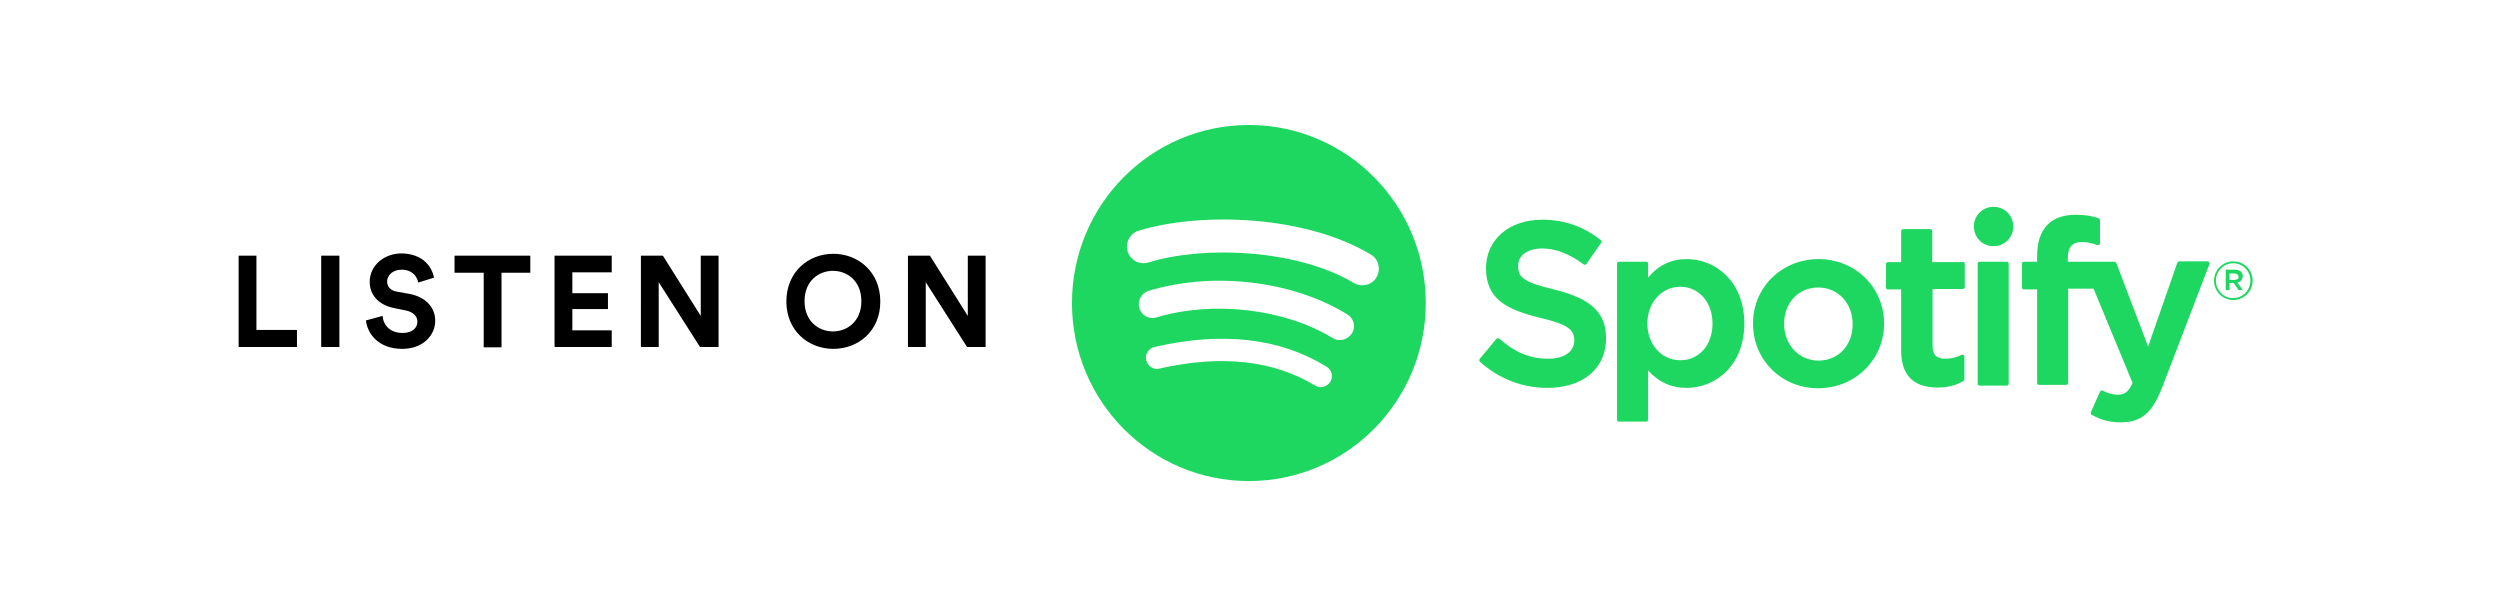
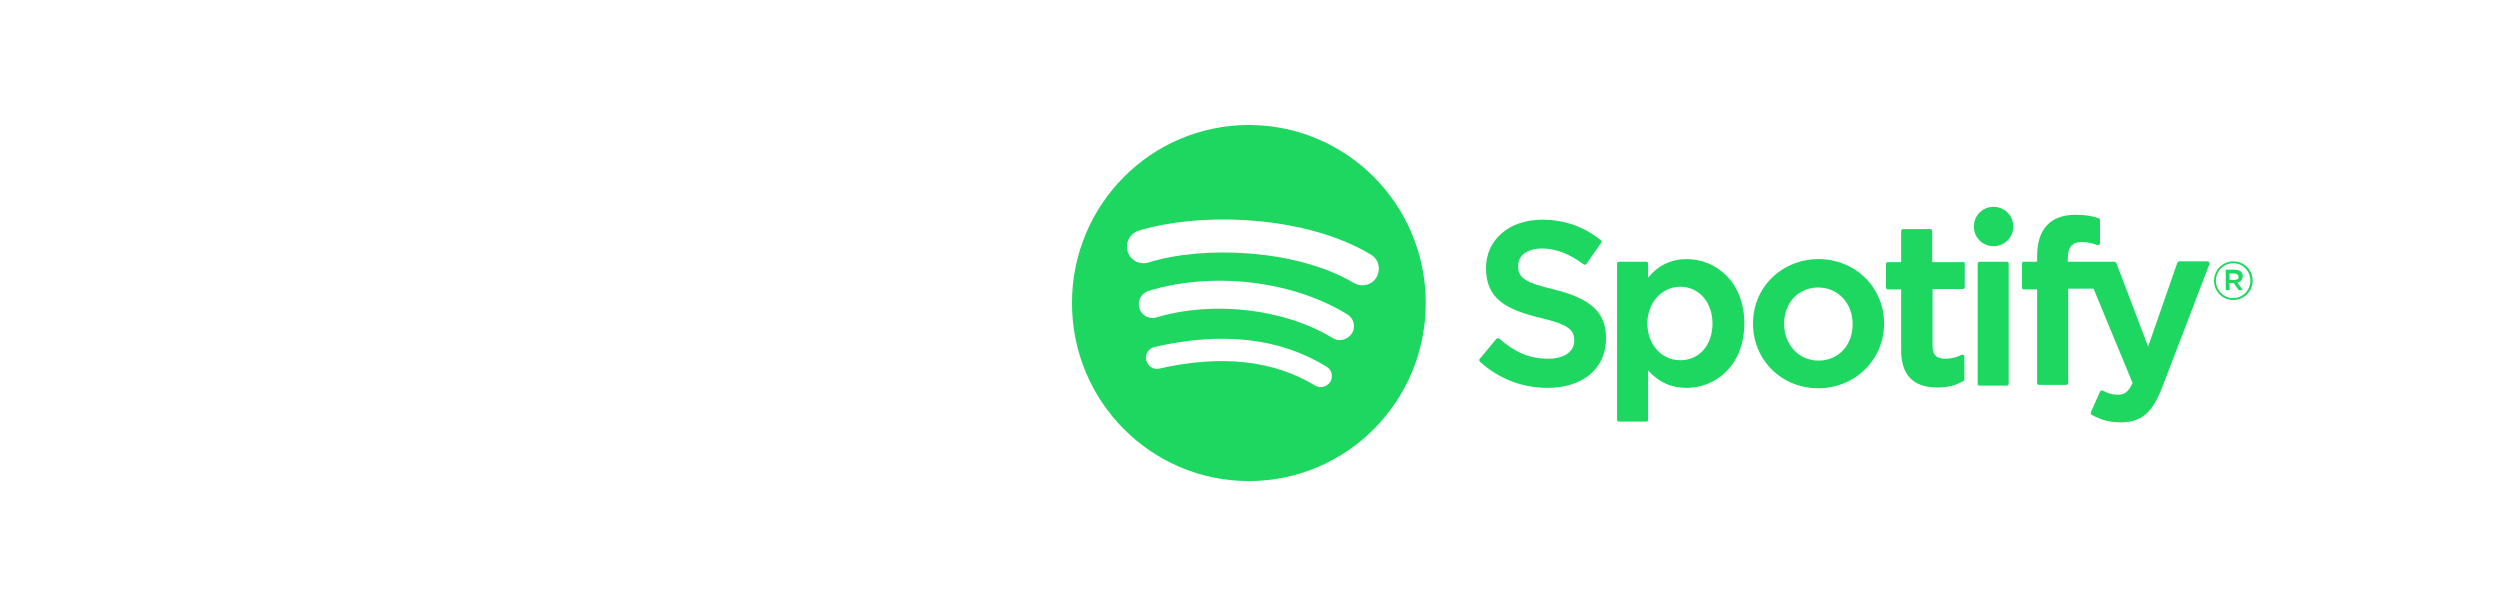
<svg xmlns="http://www.w3.org/2000/svg" version="1.1" id="Layer_1" x="0px" y="0px" viewBox="0 0 660 160" style="enable-background:new 0 0 660 160;" xml:space="preserve">
  <style type="text/css">
	.st0{fill-rule:evenodd;clip-rule:evenodd;fill:#1ED760;}
	.st1{fill-rule:evenodd;clip-rule:evenodd;}
</style>
  <g id="spotify-podcast-badge-wht-grn-660x160">
    <g id="Group-2-Copy-3">
      <path id="Combined-Shape" class="st0" d="M357.4,74.7c2.1,1.2,4.8,0.6,6-1.5c1.2-2.1,0.6-4.8-1.5-6c-17.3-10.4-44.8-11.3-61.3-6.3    c-2.3,0.7-3.6,3.2-2.9,5.5c0.7,2.3,3.1,3.6,5.5,2.9C317.5,64.8,342.3,65.7,357.4,74.7z M356.9,88c1.1-1.7,0.5-4-1.2-5    c-14.4-8.9-35.5-11.4-52.5-6.2c-1.9,0.6-3,2.6-2.4,4.6c0.6,1.9,2.6,3,4.5,2.4c14.9-4.5,34-2.3,46.6,5.5    C353.6,90.3,355.8,89.7,356.9,88z M351.2,100.8c0.8-1.4,0.4-3.2-1-4c-12.3-7.6-27.6-9.3-45.4-5.2c-1.6,0.4-2.6,1.9-2.2,3.5    c0.4,1.6,1.9,2.6,3.5,2.2c16.3-3.7,30.1-2.2,41.1,4.5C348.5,102.6,350.3,102.2,351.2,100.8z M329.7,33c25.8,0,46.7,21,46.7,47    c0,26-20.9,47-46.7,47c-25.8,0-46.7-21-46.7-47C283,54,303.9,33,329.7,33z M410.2,76.4c9.8,2.4,13.8,6.1,13.8,12.9    c0,8-6.1,13.1-15.5,13.1c-6.6,0-12.8-2.4-17.8-6.9c-0.2-0.2-0.2-0.5-0.1-0.7l4.4-5.3c0.1-0.1,0.2-0.2,0.4-0.2c0.1,0,0.3,0,0.4,0.1    c4.3,3.7,8.1,5.3,12.9,5.3c4.2,0,6.9-1.8,6.9-4.8c0-2.7-1.3-4.2-9-6c-9.1-2.2-14.3-5.1-14.3-13.1c0-7.5,6.1-12.8,14.8-12.8    c5.9,0,11,1.8,15.5,5.4c0.2,0.2,0.3,0.5,0.1,0.7l-3.9,5.6c-0.1,0.1-0.2,0.2-0.3,0.2c-0.1,0-0.3,0-0.4-0.1c-3.8-2.8-7.4-4.2-11-4.2    c-3.8,0-6.3,1.8-6.3,4.5C400.7,73.1,402.1,74.5,410.2,76.4z M452.1,85.4c0-5.6-3.6-9.7-8.5-9.7c-4.9,0-8.7,4.2-8.7,9.7    c0,5.5,3.7,9.7,8.7,9.7C448.6,95.1,452.1,91.1,452.1,85.4z M445.3,68.4c7.6,0,15.2,5.9,15.2,17c0,11.2-7.7,17-15.2,17    c-4.1,0-7.4-1.5-10.2-4.6v13c0,0.3-0.2,0.5-0.5,0.5h-7.2c-0.3,0-0.5-0.2-0.5-0.5V69.6c0-0.3,0.2-0.5,0.5-0.5h7.2    c0.3,0,0.5,0.2,0.5,0.5v3.7C437.8,70,441.2,68.4,445.3,68.4z M480.1,95.2c5.2,0,9-4,9-9.6c0-5.6-3.9-9.7-9.1-9.7c-5.2,0-9,4-9,9.6    C471,91,474.9,95.2,480.1,95.2z M480.1,68.4c9.7,0,17.3,7.5,17.3,17c0,9.6-7.7,17.1-17.4,17.1c-9.7,0-17.2-7.5-17.2-17    C462.7,75.9,470.4,68.4,480.1,68.4z M518.2,69.1c0.3,0,0.5,0.2,0.5,0.5v6.2c0,0.3-0.2,0.5-0.5,0.5h-8v15c0,2.4,1,3.4,3.4,3.4    c1.5,0,2.8-0.3,4.2-1c0.2-0.1,0.4-0.1,0.5,0c0.2,0.1,0.3,0.3,0.3,0.5v5.9c0,0.2-0.1,0.4-0.3,0.5c-2,1.2-4.2,1.7-6.8,1.7    c-6.4,0-9.6-3.3-9.6-9.8V76.4h-3.5c-0.3,0-0.5-0.2-0.5-0.5v-6.2c0-0.3,0.2-0.5,0.5-0.5h3.5v-8.2c0-0.3,0.2-0.5,0.5-0.5h7.2    c0.3,0,0.5,0.2,0.5,0.5v8.2H518.2z M545.9,69.1h12.3c0.2,0,0.4,0.1,0.5,0.3l8.4,22.1l7.7-22.1c0.1-0.2,0.3-0.4,0.5-0.4h7.5    c0.2,0,0.3,0.1,0.4,0.2c0.1,0.1,0.1,0.3,0.1,0.5l-12.5,32.6c-2.6,6.7-5.5,9.2-10.9,9.2c-2.9,0-5.2-0.6-7.7-2    c-0.2-0.1-0.3-0.4-0.2-0.7l2.4-5.4c0.1-0.1,0.2-0.2,0.3-0.3c0.1,0,0.3,0,0.4,0c1.4,0.8,2.7,1.1,4,1.1c1.6,0,2.7-0.5,3.9-3.1    l-10.3-24.9H546v24.9c0,0.3-0.2,0.5-0.5,0.5h-7.2c-0.3,0-0.5-0.2-0.5-0.5V76.4h-3.5c-0.3,0-0.5-0.2-0.5-0.5v-6.3    c0-0.3,0.2-0.5,0.5-0.5h3.5v-1.5c0-7.1,3.5-10.9,10.2-10.9c2.7,0,4.6,0.4,6,0.9c0.2,0.1,0.4,0.3,0.4,0.5v6.1    c0,0.2-0.1,0.3-0.2,0.4c-0.1,0.1-0.3,0.1-0.5,0.1c-1.4-0.5-2.6-0.8-4.1-0.8c-2.5,0-3.7,1.3-3.7,4.3V69.1z M529.8,69.1    c0.3,0,0.5,0.2,0.5,0.5v31.7c0,0.3-0.2,0.5-0.5,0.5h-7.2c-0.3,0-0.5-0.2-0.5-0.5V69.6c0-0.3,0.2-0.5,0.5-0.5H529.8z M526.3,54.6    c2.9,0,5.2,2.3,5.2,5.2c0,2.9-2.3,5.2-5.2,5.2c-2.9,0-5.2-2.3-5.2-5.2C521.1,56.9,523.4,54.6,526.3,54.6z M589.9,72.2h-1.3v1.7    h1.3c0.7,0,1.1-0.3,1.1-0.8C590.9,72.5,590.5,72.2,589.9,72.2z M590.7,74.6l1.4,2H591l-1.3-1.9h-1.1v1.9h-1v-5.4h2.4    c1.2,0,2.1,0.6,2.1,1.7C592,73.9,591.5,74.4,590.7,74.6z M589.6,69.5c-2.6,0-4.6,2.1-4.6,4.6c0,2.5,2,4.6,4.5,4.6    c2.6,0,4.6-2.1,4.6-4.6C594.1,71.6,592.2,69.5,589.6,69.5z M589.6,79.2c-2.9,0-5.1-2.3-5.1-5.1c0-2.8,2.3-5.1,5.1-5.1    c2.9,0,5.1,2.3,5.1,5.1C594.7,76.9,592.4,79.2,589.6,79.2z" />
-       <path id="LISTEN-ON" class="st1" d="M78.4,91.6H63V67.5h4.7v19.6h10.7V91.6z M89.6,91.6h-4.8V67.5h4.8V91.6z M114.6,73.3l-4.2,1.3    c-0.2-1.3-1.3-3.4-4.4-3.4c-2.3,0-3.8,1.5-3.8,3.1c0,1.3,0.8,2.4,2.6,2.7l3.4,0.6c4.4,0.9,6.7,3.7,6.7,7.1c0,3.7-3.1,7.4-8.7,7.4    c-6.4,0-9.2-4.1-9.6-7.5l4.4-1.2c0.2,2.4,1.9,4.5,5.3,4.5c2.5,0,3.9-1.3,3.9-3c0-1.4-1.1-2.5-2.9-2.9l-3.4-0.7    c-3.8-0.8-6.3-3.3-6.3-6.9c0-4.3,3.8-7.5,8.4-7.5C111.8,67,114,70.5,114.6,73.3z M140,72h-7.6v19.7h-4.7V72H120v-4.5h20V72z     M161.5,91.6h-15.1V67.5h15.1v4.4h-10.4v5.5h9.4v4.2h-9.4v5.6h10.4V91.6z M189.7,91.6h-4.9l-10.9-17.1v17.1h-4.7V67.5h5.8l10,15.9    V67.5h4.7V91.6z M212.4,79.5c0,5.4,3.8,8,7.5,8c3.7,0,7.5-2.6,7.5-8c0-5.4-3.8-8-7.5-8C216.2,71.5,212.4,74.1,212.4,79.5z     M207.6,79.6c0-7.8,5.8-12.6,12.4-12.6c6.6,0,12.4,4.8,12.4,12.6c0,7.8-5.8,12.5-12.4,12.5C213.4,92.1,207.6,87.3,207.6,79.6z     M260.2,91.6h-4.9l-10.9-17.1v17.1h-4.7V67.5h5.8l10,15.9V67.5h4.7V91.6z" />
    </g>
  </g>
</svg>